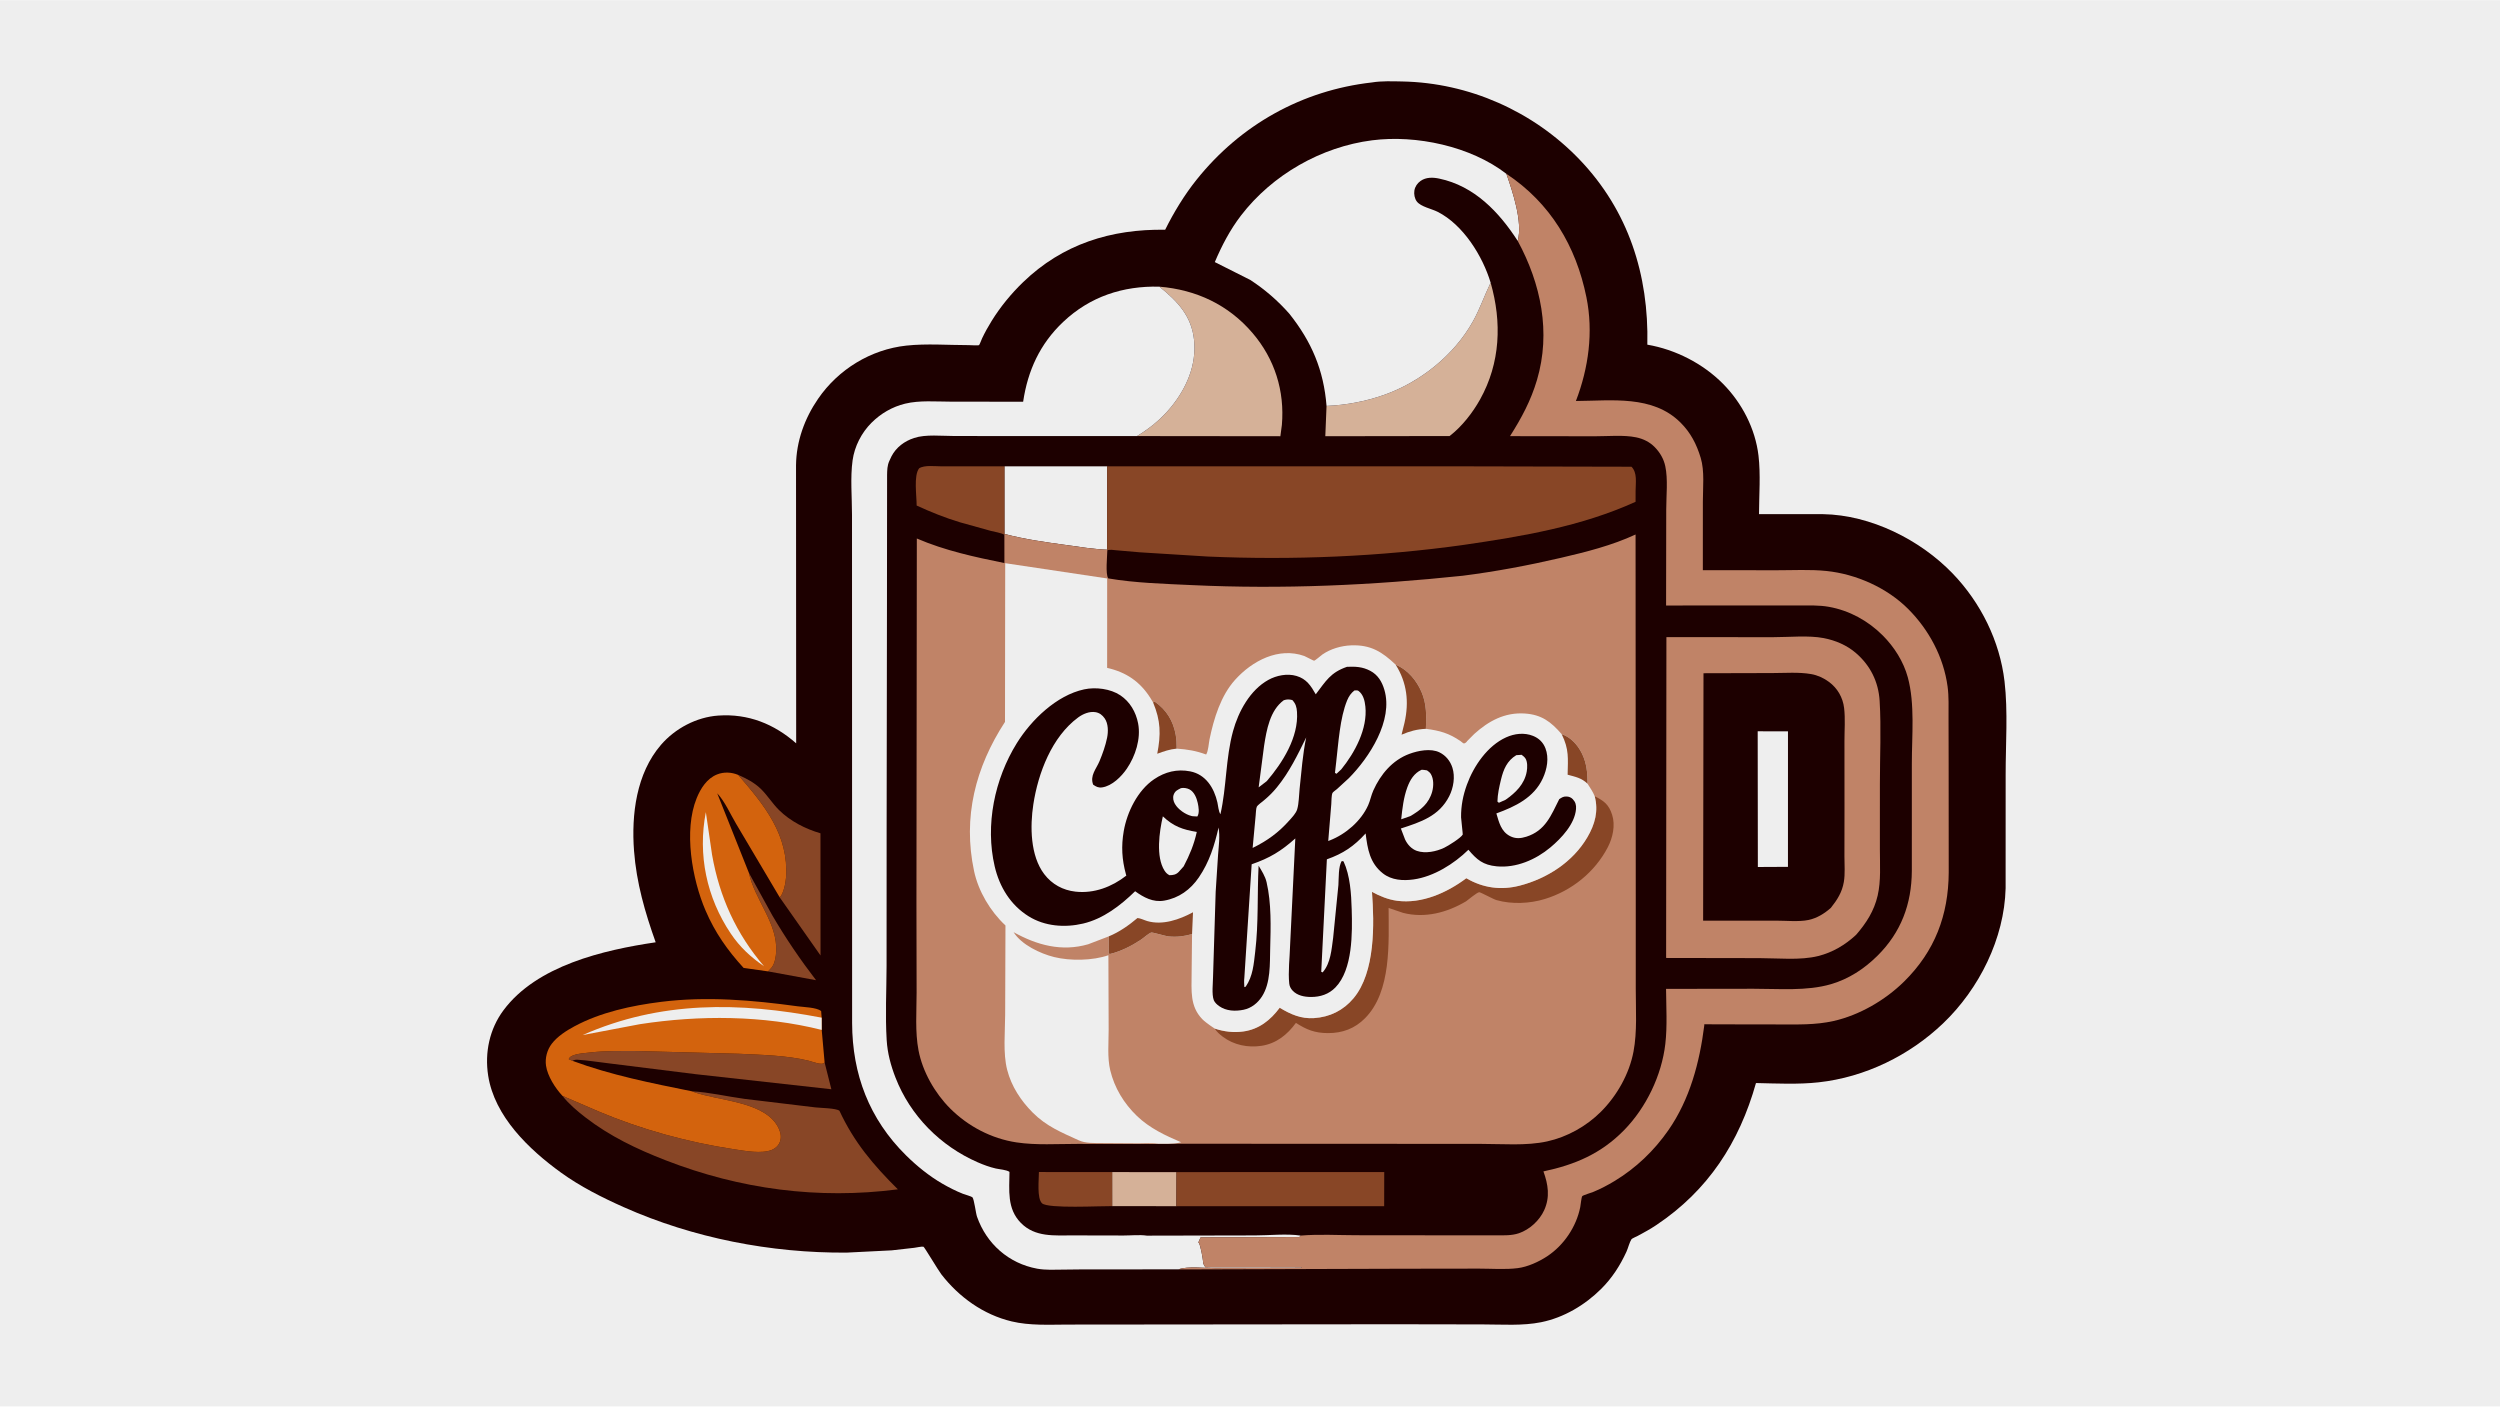
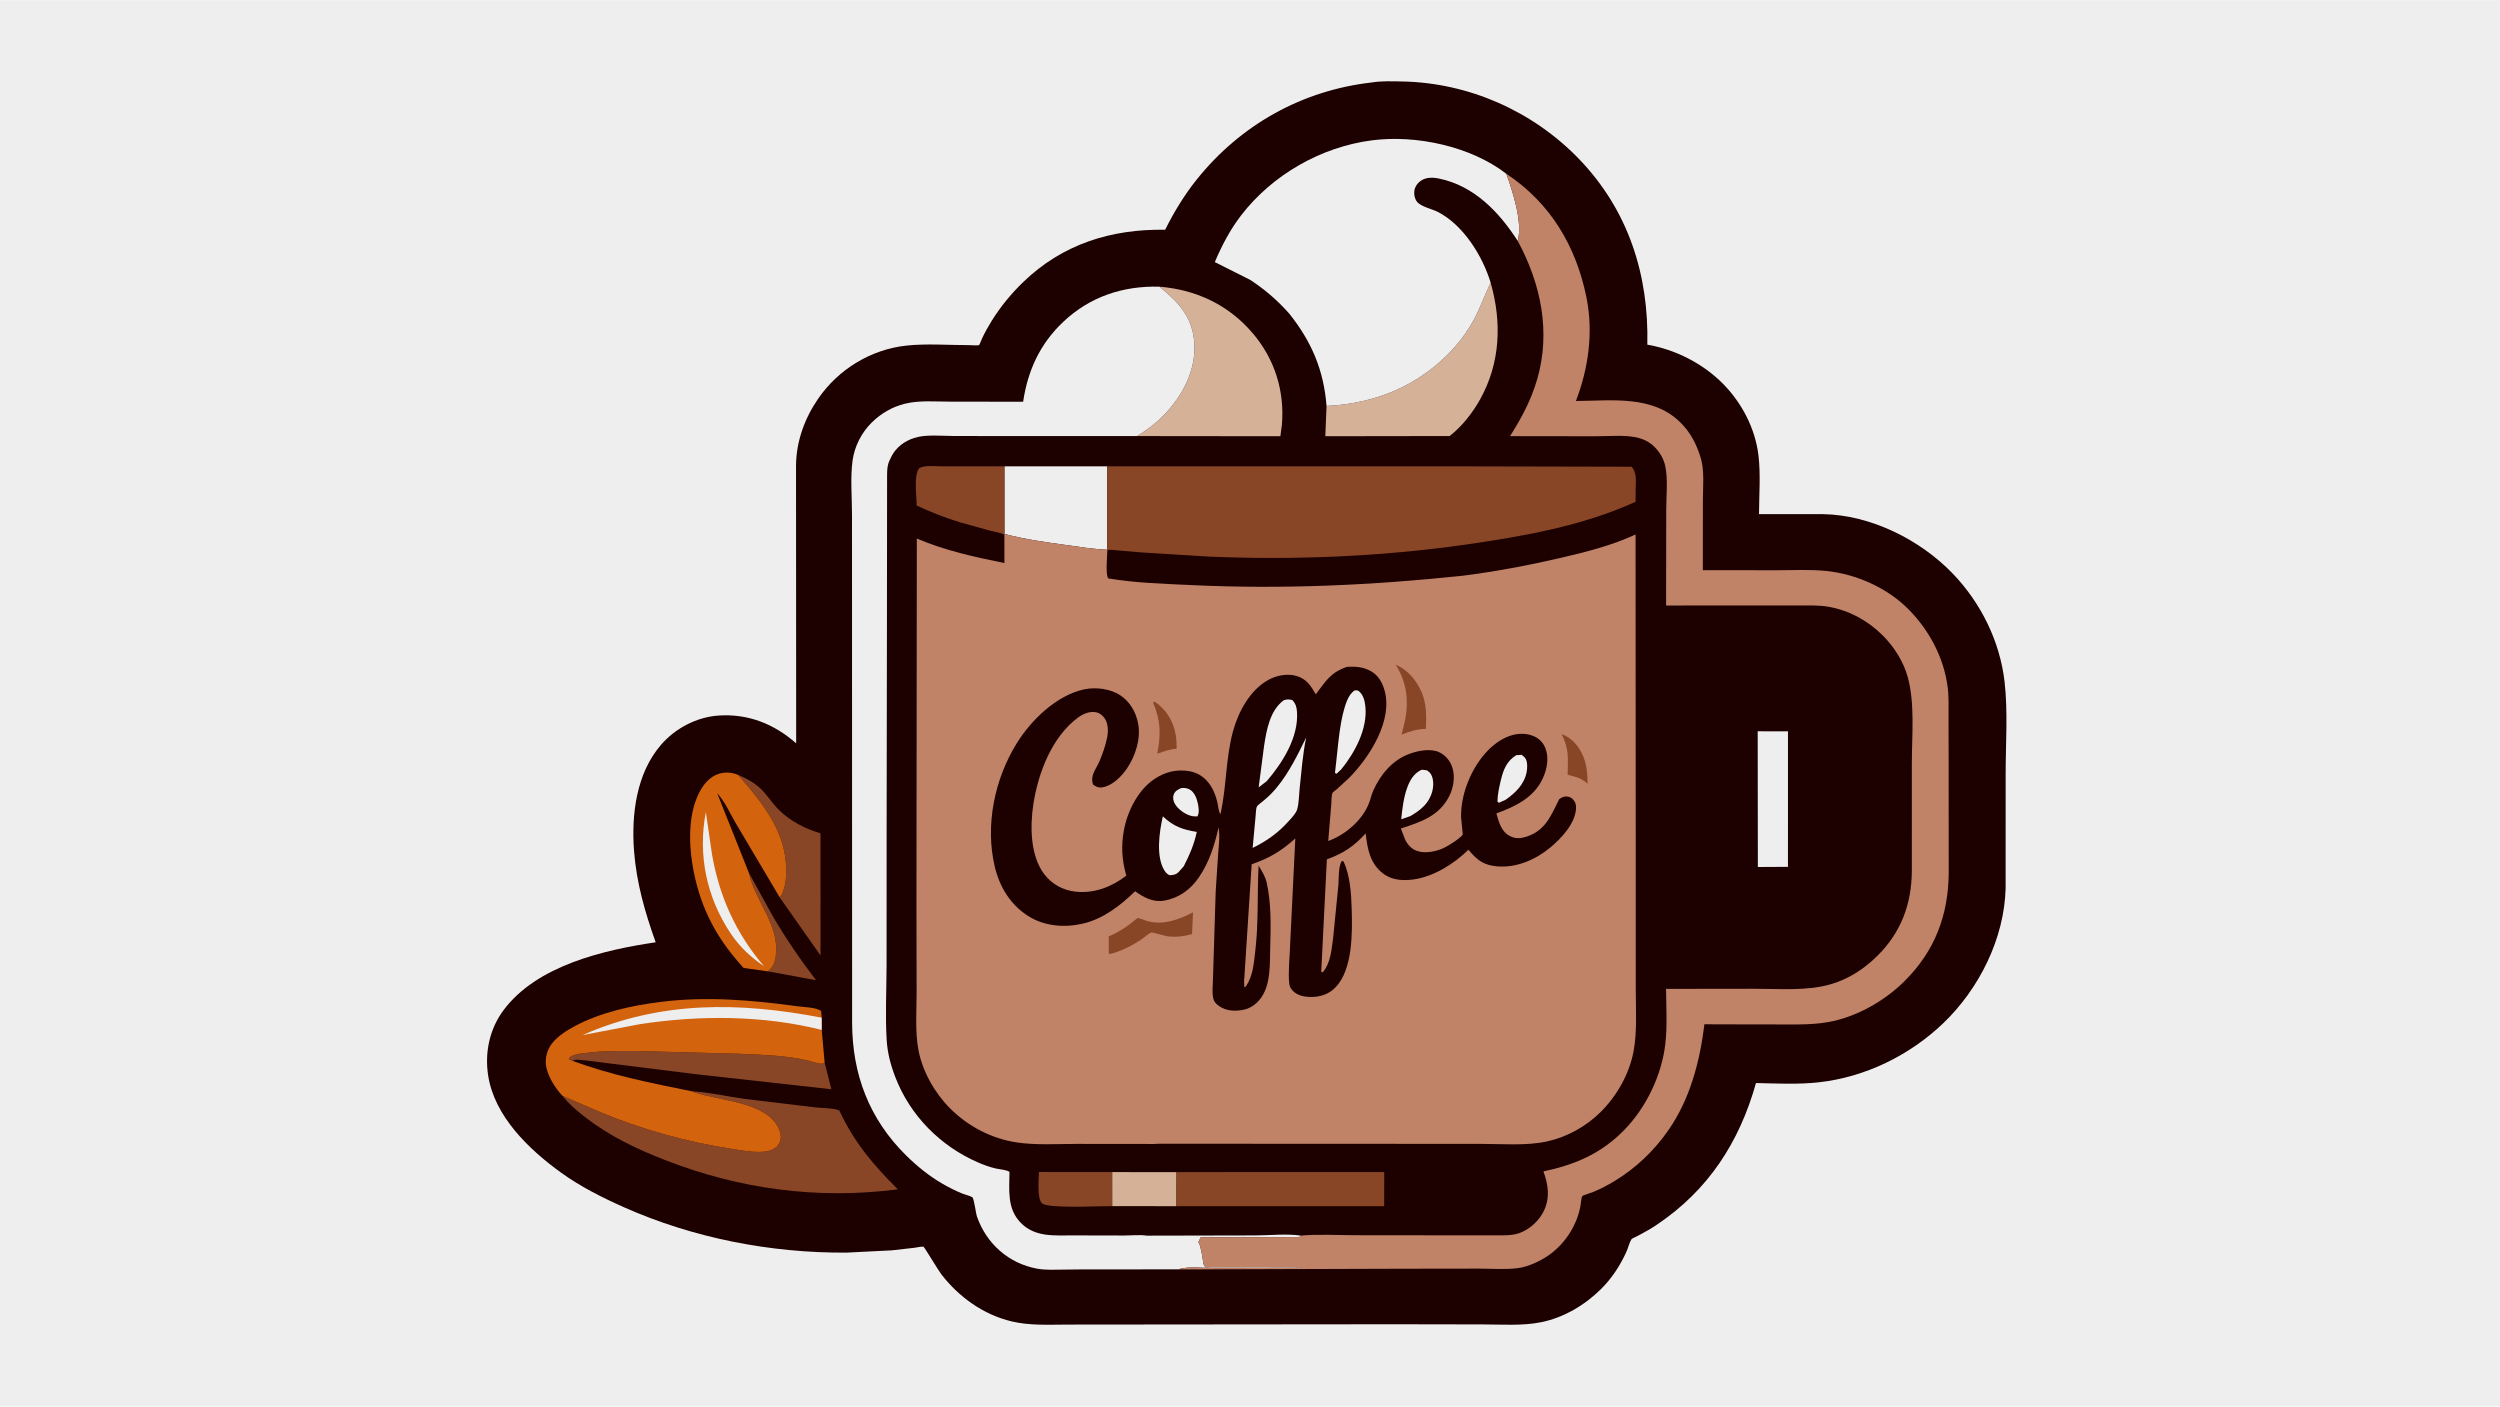
<svg xmlns="http://www.w3.org/2000/svg" version="1.1" style="display: block;" viewBox="0 0 2048 1152" width="1820" height="1024">
  <path transform="translate(0,0)" fill="rgb(238,238,238)" d="M -0 -0 L 2048 0 L 2048 1152 L -0 1152 L -0 -0 z" />
  <path transform="translate(0,0)" fill="rgb(29,0,0)" d="M 1123.93 67.391 C 1131.61 66.093 1140.92 66.453 1148.74 66.602 C 1203.4 67.64 1256.13 91.086 1293.92 130.522 C 1334 172.348 1350.79 224.997 1349.5 282.207 C 1372.46 286.153 1395.08 297.656 1411.52 314.293 C 1427.05 330.02 1437.96 351.036 1440.56 373.11 C 1442.38 388.516 1441.04 405.461 1440.98 421.031 L 1493.5 421.058 C 1532.47 421.709 1572.99 441.994 1599.67 469.724 C 1622.67 493.637 1638.26 525.054 1642.12 558.097 C 1644.99 582.644 1643.02 609.361 1643.03 634.153 L 1643 727.5 C 1641.98 768.705 1621.29 809.979 1591.82 838.164 C 1564.27 864.516 1527.84 882.337 1489.76 886.506 C 1472.94 888.348 1455.39 887.45 1438.5 887.086 C 1424.81 935.746 1399.31 975.078 1356.8 1003.47 C 1351.89 1006.75 1346.76 1009.56 1341.55 1012.34 C 1340.75 1012.77 1336.89 1014.42 1336.51 1015.02 C 1334.78 1017.73 1333.79 1022.21 1332.37 1025.31 C 1327.16 1036.63 1320.59 1046.85 1311.73 1055.67 C 1298.34 1068.99 1281.14 1079.24 1262.52 1083.01 C 1247.21 1086.11 1230.5 1084.84 1214.91 1084.82 L 1142.59 1084.69 L 874.403 1084.95 C 859.32 1085.01 843.518 1085.89 828.748 1082.36 C 805.549 1076.81 785.627 1062.47 771.136 1043.78 C 768.755 1040.71 757.151 1021.25 756.517 1021.16 C 754.62 1020.9 750.991 1021.82 748.94 1022.06 L 730.494 1024.15 L 693.616 1026 C 631.499 1026.46 567.922 1014.09 511.081 988.813 C 493.343 980.925 475.191 971.774 459.439 960.362 C 433.311 941.433 405.088 914.478 399.893 880.939 C 396.976 862.102 401.021 842.863 412.429 827.5 C 439.695 790.779 494.516 778.099 537.131 771.782 C 528.372 747.205 521.371 723.049 519.4 696.889 C 517.157 667.108 521.275 633.45 541.485 610.025 C 553.108 596.554 570.646 587.273 588.5 586.049 C 612.923 584.375 634.147 592.905 652.228 608.795 L 652.106 381 C 652.334 361.287 659.155 342.574 670.234 326.474 C 686.791 302.414 713.332 286.152 742.442 282.98 C 758.971 281.179 776.909 282.596 793.633 282.591 C 794.787 282.591 801.344 283.034 802.031 282.588 C 802.478 282.298 804.187 277.752 804.532 277.024 C 806.827 272.175 809.439 267.485 812.262 262.925 C 819.479 251.262 828.229 240.58 838.09 231.047 C 870.444 199.767 910.261 187.362 954.506 188.07 C 961.616 173.735 970.236 159.575 980.24 147.066 C 1016.22 102.07 1066.71 73.851 1123.93 67.391 z" />
  <path transform="translate(0,0)" fill="rgb(136,70,38)" d="M 613.478 714.867 L 632.676 749.732 C 643.519 768.27 655.43 785.796 668.51 802.834 L 629.196 795.622 C 630.387 794.129 631.886 793.079 632.878 791.388 C 635.026 787.725 635.589 783.558 635.821 779.388 C 637.119 756.056 618.291 737.049 613.478 714.867 z" />
  <path transform="translate(0,0)" fill="rgb(213,177,152)" d="M 911.074 960.039 L 963.803 960.059 L 963.7 987.97 L 911.093 987.907 L 911.074 960.039 z" />
  <path transform="translate(0,0)" fill="rgb(136,70,38)" d="M 911.093 987.907 C 901.673 987.741 858.639 990.159 853.668 985.633 C 849.284 981.642 851.093 965.984 851.075 959.983 L 911.074 960.039 L 911.093 987.907 z" />
  <path transform="translate(0,0)" fill="rgb(136,70,38)" d="M 604.726 634.668 C 611.337 637.522 617.969 640.973 623.185 646.022 C 628.676 651.338 632.736 658.089 638.174 663.452 C 647.504 672.655 659.666 678.828 672.127 682.508 L 672.174 782.589 L 638.781 735.047 C 641.857 732 643.609 723.132 643.906 718.824 C 646.318 683.889 626.159 659.412 604.726 634.668 z" />
  <path transform="translate(0,0)" fill="rgb(136,70,38)" d="M 822.791 437.941 C 819.934 436.266 814.984 435.636 811.701 434.766 L 786.447 427.735 C 774.239 424.076 762.483 419.318 750.918 413.993 C 750.966 406.199 748.322 389.35 752.961 383.5 C 757.374 380.655 766.17 381.903 771.321 381.884 L 823.043 381.88 L 823.061 437.309 L 822.791 437.941 z" />
  <path transform="translate(0,0)" fill="rgb(136,70,38)" d="M 468.929 868.882 L 465.856 867.5 C 466.732 865.619 468.046 864.98 470 864.263 C 474.075 862.767 479.216 862.536 483.5 862.041 C 496.315 860.561 509.303 860.878 522.188 860.87 L 605.531 863.11 C 624.112 864.028 644.291 864.366 662.443 868.791 C 665.842 869.62 673.626 872.97 675.523 870.236 L 681.056 892.184 L 569.647 879.797 L 499 870.984 C 490.417 870.014 481.721 868.504 473.106 868.001 C 471.446 867.904 470.417 868.125 468.929 868.882 z" />
  <path transform="translate(0,0)" fill="rgb(136,70,38)" d="M 963.803 960.059 L 1133.97 959.991 L 1133.91 987.966 L 963.7 987.97 L 963.803 960.059 z" />
  <path transform="translate(0,0)" fill="rgb(238,238,238)" d="M 823.043 381.88 L 907.007 381.895 L 906.939 450.173 C 895.703 449.773 884.208 447.805 873.074 446.285 C 856.412 444.011 839.337 441.636 823.061 437.309 L 823.043 381.88 z" />
  <path transform="translate(0,0)" fill="rgb(213,177,152)" d="M 1221.13 231.43 C 1230.42 263.851 1229.16 297.153 1212.5 327.056 C 1206.36 338.075 1197.54 349.331 1187.52 357.063 L 1085.69 357.216 L 1086.7 332.371 C 1102.44 331.769 1118.47 328.724 1133.34 323.531 C 1163.29 313.077 1191.08 290.979 1206.61 263.175 C 1212.33 252.94 1216.04 241.95 1221.13 231.43 z" />
  <path transform="translate(0,0)" fill="rgb(213,177,152)" d="M 949.777 234.702 C 979.999 237.217 1006.35 249.517 1026.17 272.771 C 1044.27 293.997 1052.48 320.14 1050.12 347.923 L 1048.88 357.224 L 931.458 357.09 C 941.98 350.7 951.286 343.107 959.127 333.578 C 971.894 318.062 980.287 298.894 978.188 278.487 C 976.142 258.602 964.523 246.579 949.777 234.702 z" />
  <path transform="translate(0,0)" fill="rgb(211,99,13)" d="M 629.196 795.622 L 609.156 792.776 C 595.933 778.303 585.715 763.808 577.944 745.667 C 566.941 719.977 559.908 680.219 570.728 653.695 C 573.987 645.706 579.031 637.676 587.369 634.302 C 592.941 632.047 599.247 632.376 604.726 634.668 C 626.159 659.412 646.318 683.889 643.906 718.824 C 643.609 723.132 641.857 732 638.781 735.047 L 603.033 674.735 C 598.247 666.684 593.899 656.554 587.543 649.725 L 613.478 714.867 C 618.291 737.049 637.119 756.056 635.821 779.388 C 635.589 783.558 635.026 787.725 632.878 791.388 C 631.886 793.079 630.387 794.129 629.196 795.622 z" />
  <path transform="translate(0,0)" fill="rgb(238,238,238)" d="M 578.227 665.172 L 583.327 700.13 C 589.428 734.76 603.1 764.8 625.922 791.449 C 614.993 783.904 606.116 775.759 598.671 764.684 C 578.822 735.156 571.496 700.024 578.227 665.172 z" />
  <path transform="translate(0,0)" fill="rgb(136,70,38)" d="M 566.765 893.852 C 581.243 894.622 595.644 898.154 610.019 900.069 L 668 907.042 C 672.231 907.527 684.755 907.627 687.663 909.782 C 699.686 935.656 715.456 954.257 735.531 974.162 C 670.344 982.61 606.325 974.106 545.096 950.296 C 521.699 941.198 499.585 930.659 479.605 915.246 C 473.005 910.155 465.935 904.182 460.781 897.599 L 490.447 910.395 C 525.297 925.155 563.729 935.651 601.11 941.29 C 609.922 942.62 624.179 945.327 632.5 941.761 C 635.43 940.506 637.79 938.251 638.898 935.229 C 640.229 931.596 639.6 928.049 638.078 924.62 C 627.94 901.774 588.203 901.918 567.737 894.223 L 566.765 893.852 z" />
  <path transform="translate(0,0)" fill="rgb(211,99,13)" d="M 460.781 897.599 C 454.875 891.31 448.531 881.407 447.296 872.856 C 446.39 866.589 448.182 859.899 452.035 854.864 C 456.605 848.894 463.868 844.233 470.451 840.684 C 491.987 829.075 517.508 823.596 541.58 820.579 C 578.962 815.893 616.479 819.152 653.618 824.243 C 658.533 824.916 668.838 825.092 672.682 828.08 L 673.097 833.536 L 673.153 843.571 L 675.523 870.236 C 673.626 872.97 665.842 869.62 662.443 868.791 C 644.291 864.366 624.112 864.028 605.531 863.11 L 522.188 860.87 C 509.303 860.878 496.315 860.561 483.5 862.041 C 479.216 862.536 474.075 862.767 470 864.263 C 468.046 864.98 466.732 865.619 465.856 867.5 L 468.929 868.882 C 500.679 880.66 533.681 887.155 566.765 893.852 L 567.737 894.223 C 588.203 901.918 627.94 901.774 638.078 924.62 C 639.6 928.049 640.229 931.596 638.898 935.229 C 637.79 938.251 635.43 940.506 632.5 941.761 C 624.179 945.327 609.922 942.62 601.11 941.29 C 563.729 935.651 525.297 925.155 490.447 910.395 L 460.781 897.599 z" />
  <path transform="translate(0,0)" fill="rgb(238,238,238)" d="M 673.153 843.571 C 625.276 831.51 572.8 831.367 524.188 838.868 L 477.264 847.784 C 541.19 819.609 605.704 820.607 673.097 833.536 L 673.153 843.571 z" />
  <path transform="translate(0,0)" fill="rgb(136,70,38)" d="M 1199.16 381.889 L 1336.5 382.2 C 1341.47 387.181 1339.88 395.257 1339.88 402.033 L 1339.86 410.935 C 1295.35 431.138 1247.23 439.221 1199.2 446.211 C 1130.4 455.896 1059.03 458.815 989.623 455.786 L 933.571 452.299 L 914.519 450.651 C 912.291 450.473 909.177 449.817 907.117 450.699 L 906.939 450.173 L 907.007 381.895 L 1199.16 381.889 z" />
  <path transform="translate(0,0)" fill="rgb(238,238,238)" d="M 1024.24 229.185 L 995.179 214.56 C 1000.85 201.132 1007.72 188.024 1016.61 176.435 C 1042.27 143.008 1082.36 120.133 1124.07 114.793 C 1160.17 110.169 1204.85 119.693 1234.03 142.253 C 1239.15 156.943 1247.55 181.7 1243.32 197.224 C 1228 173.519 1207.84 152.24 1179 146.163 C 1173.83 145.073 1168.23 144.915 1163.74 148.081 C 1161.09 149.952 1159.16 152.744 1158.66 155.971 C 1158.2 158.905 1158.83 162.544 1160.68 164.941 C 1163.98 169.243 1172.79 170.887 1177.68 173.367 C 1198.7 184.011 1214.55 209.556 1221.13 231.43 C 1216.04 241.95 1212.33 252.94 1206.61 263.175 C 1191.08 290.979 1163.29 313.077 1133.34 323.531 C 1118.47 328.724 1102.44 331.769 1086.7 332.371 C 1084.36 302.979 1074.49 279.826 1056.25 256.897 C 1046.85 246.203 1036.14 236.964 1024.24 229.185 z" />
  <path transform="translate(0,0)" fill="rgb(238,238,238)" d="M 838.16 328.964 C 841.942 303.375 851.975 281.504 870.965 263.562 C 892.918 242.82 919.965 233.925 949.777 234.702 C 964.523 246.579 976.142 258.602 978.188 278.487 C 980.287 298.894 971.894 318.062 959.127 333.578 C 951.286 343.107 941.98 350.7 931.458 357.09 L 839.509 357.095 L 781.844 357.04 C 771.722 357.054 758.341 355.498 748.842 358.649 C 740.942 361.269 734.194 366.183 730.291 373.708 L 728.455 377.672 C 726.864 381.209 726.785 384.968 726.703 388.777 L 726.601 494.068 L 726.325 679.529 L 726.277 791.074 C 726.222 811.137 725.149 831.876 726.365 851.863 C 727.018 862.604 729.72 872.653 733.604 882.653 C 745.721 913.848 770.358 938.671 800.932 952.014 C 805.704 954.096 810.655 955.923 815.736 957.096 C 818.73 957.787 824.638 958.13 826.972 959.875 C 826.839 974.819 824.78 989.968 836.3 1001.68 C 848.004 1013.58 863.859 1011.86 879.087 1011.9 L 920.518 1011.99 C 926.556 1011.99 933.656 1011.22 939.512 1012.1 L 1027.99 1011.91 C 1039.75 1011.92 1054.01 1010.33 1065.52 1012.05 L 1064.45 1013.25 L 983.502 1013.54 L 981.704 1017.66 L 982.13 1018.12 C 983.461 1020.03 985.408 1030.88 985.593 1033.66 C 985.715 1035.49 986.446 1036.55 987.5 1038 L 1066.5 1038 L 1066 1038.51 L 995.318 1038.7 C 987.138 1038.73 972.842 1036.95 965.433 1039.71 L 886.409 1039.75 L 871.287 1039.92 C 864.196 1039.98 856.566 1040.44 849.598 1039.15 C 826.363 1034.87 808.196 1018.85 800.382 996.608 C 799.355 993.685 798.07 982.434 796.616 980.678 C 796.104 980.059 789.932 978.251 788.769 977.791 C 782.975 975.497 777.289 972.596 771.896 969.478 C 761.239 963.317 750.953 954.976 742.212 946.331 C 712.02 916.474 698.191 879.912 698.056 837.981 L 697.984 516.383 L 697.962 421.614 C 697.968 407.29 696.492 391.063 698.435 377.023 C 700.032 365.481 705.742 354.366 713.946 346.175 C 721.549 338.585 730.962 333.109 741.418 330.554 C 753.282 327.656 766.745 328.894 778.946 328.895 L 838.16 328.964 z" />
-   <path transform="translate(0,0)" fill="rgb(192,131,103)" d="M 1365.12 521.818 L 1453.06 521.83 C 1465.87 521.834 1481.55 520.206 1493.97 522.589 C 1503.59 524.434 1512.92 528.393 1520.38 534.833 C 1532.25 545.083 1538.85 558.436 1539.8 574.065 C 1541.16 596.354 1540 619.531 1540.01 641.929 L 1540 695.786 C 1539.99 708.146 1540.99 721.408 1538.18 733.523 C 1535.25 746.166 1528.83 756.112 1520.46 765.724 C 1511.54 773.979 1501.35 780.053 1489.5 783.038 C 1474.83 786.731 1456.45 784.768 1441.31 784.756 L 1364.89 784.623 L 1365.12 521.818 z" />
  <path transform="translate(0,0)" fill="rgb(29,0,0)" d="M 1395.5 551.377 L 1452.01 551.23 C 1462.38 551.216 1473.62 550.29 1483.81 552.091 C 1489.01 553.01 1494.11 555.361 1498.33 558.5 C 1505.26 563.655 1509.66 571.242 1510.69 579.822 C 1511.74 588.601 1510.96 598.31 1510.98 607.173 L 1511.01 661.487 L 1510.96 701.358 C 1510.94 708.114 1511.62 715.743 1510.47 722.394 C 1509.01 730.857 1505.05 737.025 1499.81 743.608 C 1494.6 748.221 1488.4 752.071 1481.51 753.505 C 1473.58 755.154 1463.15 754.032 1454.93 754.051 L 1395.2 754.081 L 1395.5 551.377 z" />
  <path transform="translate(0,0)" fill="rgb(238,238,238)" d="M 1439.9 598.932 L 1464.71 598.983 L 1464.69 709.978 L 1440.03 710.104 L 1439.9 598.932 z" />
  <path transform="translate(0,0)" fill="rgb(192,131,103)" d="M 1234.03 142.253 C 1270.08 166.153 1291.11 201.48 1299.59 243.348 C 1305.4 272.001 1301.35 301.347 1290.99 328.351 C 1320.27 328.164 1353.8 323.369 1376.55 345.904 C 1384.95 354.22 1389.81 363.663 1393.22 374.938 C 1396.49 385.725 1394.99 399.365 1394.99 410.636 L 1394.97 466.942 L 1454.94 467.016 C 1468.54 467.041 1482.8 466.207 1496.31 467.615 C 1520.67 470.156 1545.88 481.379 1563.24 498.795 C 1580.28 515.88 1592.19 538.189 1595.46 562.236 C 1596.59 570.528 1596.21 579.164 1596.24 587.528 L 1596.33 627.304 L 1596.39 714.587 C 1596.19 749.626 1585 779.139 1559.8 803.983 C 1544.41 819.147 1523.33 831.45 1502.15 836.239 C 1487.04 839.658 1472.15 839.07 1456.76 839.077 L 1404.06 838.991 C 1403.4 838.989 1396.38 838.852 1396.26 838.96 C 1396 839.203 1396.17 839.664 1396.13 840.017 C 1392.31 870.216 1384.35 900.369 1366.77 925.667 C 1355 942.605 1340.12 956.825 1322.44 967.48 C 1316.99 970.767 1311.2 973.811 1305.31 976.244 C 1303.95 976.809 1296.8 978.981 1296.2 979.734 C 1295.45 980.668 1294.85 987.173 1294.54 988.718 C 1291.31 1004.84 1281.14 1019.97 1267.39 1029.04 C 1260.57 1033.54 1251.46 1037.68 1243.38 1038.71 C 1233.2 1040.02 1221.88 1039.1 1211.59 1039.11 L 1148.66 1039.2 L 967.119 1039.78 L 965.433 1039.71 C 972.842 1036.95 987.138 1038.73 995.318 1038.7 L 1066 1038.51 L 1066.5 1038 L 987.5 1038 C 986.446 1036.55 985.715 1035.49 985.593 1033.66 C 985.408 1030.88 983.461 1020.03 982.13 1018.12 L 981.704 1017.66 L 983.502 1013.54 L 1064.45 1013.25 L 1065.52 1012.05 C 1080.48 1010.78 1096.27 1011.75 1111.33 1011.76 L 1199.33 1011.85 L 1225.63 1011.85 C 1231.84 1011.85 1238.34 1012.16 1244.31 1010.12 C 1253.11 1007.1 1261.17 999.674 1265 991.247 C 1269.91 980.434 1268.24 970.145 1264.38 959.474 C 1290.3 954.005 1311.66 944.899 1330.54 925.589 C 1348.56 907.156 1361.27 880.734 1364.23 855.061 C 1365.92 840.394 1364.95 824.73 1364.83 809.946 L 1436.5 809.849 C 1457.1 809.807 1480.08 811.932 1500 806.08 C 1514.54 801.809 1527.07 793.608 1537.79 783.031 C 1557.3 763.784 1566.03 740.543 1566.17 713.289 L 1566.18 625.422 C 1566.16 602.807 1568.84 576.563 1562.87 554.705 C 1559.36 541.822 1551.78 529.887 1542.41 520.487 C 1530.36 508.396 1515.06 499.977 1498.17 496.962 C 1490.17 495.533 1482 495.881 1473.91 495.873 L 1439.81 495.856 L 1364.86 495.891 L 1364.98 417.227 C 1364.97 406.259 1366.51 392.387 1364.19 381.72 C 1362.89 375.721 1359.89 370.599 1355.62 366.212 C 1351.45 361.926 1346.17 359.338 1340.37 358.135 C 1330.03 355.99 1317.13 357.282 1306.5 357.25 L 1237 357.154 C 1246.45 342.258 1254.06 328.123 1259.09 311.153 C 1270.66 272.042 1262.34 232.339 1243.32 197.224 C 1247.55 181.7 1239.15 156.943 1234.03 142.253 z" />
  <path transform="translate(0,0)" fill="rgb(192,131,103)" d="M 823.061 437.309 C 839.337 441.636 856.412 444.011 873.074 446.285 C 884.208 447.805 895.703 449.773 906.939 450.173 L 907.117 450.699 C 907.062 455.657 905.455 469.969 907.859 473.687 C 929.936 477.479 953.953 478.122 976.293 479.174 C 1051.01 482.694 1123.93 479.312 1198.26 471.505 C 1225.18 468.089 1252.26 462.99 1278.68 456.838 C 1299.42 452.009 1320.48 446.727 1339.86 437.718 L 1340.01 732.234 L 1340.02 810.242 C 1340.01 827.004 1341.28 844.846 1338.16 861.354 C 1334.72 879.622 1324.55 897.553 1311.44 910.633 C 1299.56 922.493 1283.92 931.25 1267.5 934.881 C 1250.32 938.681 1230.27 936.907 1212.66 936.922 L 1129.63 936.881 L 1124.45 936.847 L 956.592 936.824 L 949.052 936.826 L 945.466 937.001 L 882.515 936.939 C 866.267 936.923 848.809 938.138 832.75 935.716 C 812.214 932.619 793.042 922.572 778.381 907.922 C 765.85 895.401 755.778 877.775 752.443 860.298 C 749.547 845.126 750.88 828.374 750.885 812.943 L 750.753 739.375 L 751.062 440.997 C 774.094 450.911 798.352 456.145 822.813 461.103 L 822.791 437.941 L 823.061 437.309 z" />
-   <path transform="translate(0,0)" fill="rgb(136,70,38)" d="M 1306.38 652.139 C 1314.01 655.966 1317.94 658.889 1320.65 667.315 C 1323.43 675.927 1321.19 686.109 1317.09 693.966 C 1306.42 714.402 1287.55 729.56 1265.53 736.322 C 1253.17 740.119 1238.45 740.787 1225.91 737.222 C 1223.31 736.482 1212.68 730.606 1211.72 730.762 C 1209.75 731.083 1202.83 736.901 1200.97 738.236 C 1185.4 747.437 1167.41 752.283 1149.43 747.691 L 1137.54 743.646 C 1137.61 772.087 1140.01 811.981 1118.27 833.958 C 1109.81 842.52 1099.66 846.234 1087.81 846.18 C 1077.14 846.131 1070.43 843.472 1061.62 837.8 C 1054.59 847.461 1045.59 854.735 1033.44 856.589 C 1022.28 858.292 1010.68 855.958 1001.63 849.086 C 999.237 847.265 996.682 845.067 995.103 842.476 C 1002.69 844.986 1010.49 845.955 1018.44 844.858 C 1031.41 843.069 1040.77 835.568 1048.34 825.401 C 1057.22 830.79 1065.77 834.589 1076.42 833.896 C 1089.4 833.051 1100.44 827.617 1108.8 817.654 C 1126.74 796.268 1125.88 756.569 1123.92 730.468 C 1130.22 733.948 1137.27 736.81 1144.46 737.768 C 1164.7 740.467 1185.36 731.208 1201.21 719.31 C 1214.84 727.303 1229.53 729.325 1244.83 725.407 C 1267.22 719.674 1288.5 706.022 1300.34 685.795 C 1306.59 675.125 1309.59 664.353 1306.38 652.139 z" />
-   <path transform="translate(0,0)" fill="rgb(238,238,238)" d="M 823.467 461.222 L 906.988 473.731 L 906.961 546.983 C 922.482 550.502 933.849 558.13 942.434 571.703 L 944.561 575.181 L 946.095 574.758 C 955.554 581.347 961.111 590.398 963.13 601.795 C 963.78 605.464 963.971 609.408 963.93 613.136 C 972.77 613.744 979.706 614.883 988.067 617.955 C 989.851 615.282 990.188 608.69 990.878 605.366 C 994.364 588.558 1000.04 569.802 1011.76 556.798 C 1025.72 541.293 1047.34 529.726 1068.48 537.252 C 1069.64 537.664 1076.05 541.196 1076.48 541.116 C 1077.62 540.9 1082.07 536.867 1083.38 535.973 C 1090.15 531.334 1098.78 528.843 1106.95 528.534 C 1122.91 527.932 1132.23 533.847 1143.3 544.33 C 1153.1 548.422 1160.49 557.204 1164.59 566.904 C 1168.76 576.755 1168.53 586.457 1168.08 596.912 C 1179.28 598.322 1187.12 600.497 1196.57 607.065 C 1198.49 608.395 1198.85 609.724 1200.85 608.146 C 1201.5 607.635 1201.31 607.766 1201.91 606.935 L 1207.75 601.079 C 1219.48 590.494 1232.67 583.33 1248.95 584.359 C 1262.87 585.238 1270.58 591.173 1279.31 601.261 C 1286.82 603.796 1292.55 610.184 1295.98 617.231 C 1299.85 625.183 1300.52 633.211 1300.56 641.939 C 1302.64 645.232 1304.94 648.504 1306.38 652.139 C 1309.59 664.353 1306.59 675.125 1300.34 685.795 C 1288.5 706.022 1267.22 719.674 1244.83 725.407 C 1229.53 729.325 1214.84 727.303 1201.21 719.31 C 1185.36 731.208 1164.7 740.467 1144.46 737.768 C 1137.27 736.81 1130.22 733.948 1123.92 730.468 C 1125.88 756.569 1126.74 796.268 1108.8 817.654 C 1100.44 827.617 1089.4 833.051 1076.42 833.896 C 1065.77 834.589 1057.22 830.79 1048.34 825.401 C 1040.77 835.568 1031.41 843.069 1018.44 844.858 C 1010.49 845.955 1002.69 844.986 995.103 842.476 C 995.103 842.473 987.946 837.886 984.922 834.759 C 974.625 824.107 976.165 811.31 976.17 797.622 L 976.524 765.056 C 969.96 766.939 963.738 767.706 956.916 766.946 C 954.867 766.718 943.943 763.47 943.063 763.801 C 940.572 764.741 937.074 768.05 934.745 769.613 C 927.666 774.361 918.358 779.136 910.071 781.18 C 908.952 781.456 909.522 781.466 908.303 780.966 L 908.277 766.95 L 891.411 773.409 C 869.679 779.692 849.48 774.121 830.341 763.5 C 836.81 773.837 852.189 781.048 863.5 783.865 C 876.734 787.161 895.168 786.857 908 782.373 L 908.204 843.512 C 908.217 854.151 907.021 866.249 909.5 876.624 C 912.944 891.035 920.748 903.839 931.368 914.056 C 941.699 923.994 954.548 930.083 967.605 935.609 C 964.019 936.653 960.298 936.657 956.592 936.824 L 949.052 936.826 C 943.853 935.979 938.024 936.481 932.749 936.479 L 902.5 936.279 C 896.218 936.157 889.456 936.628 883.638 933.97 C 869.55 927.533 857.244 922.574 845.993 911.29 C 836.264 901.532 828.577 889.807 825.097 876.354 C 821.533 862.578 823.399 845.209 823.43 830.955 L 823.679 758.017 C 811.313 746.476 801.473 730 797.944 713.391 C 788.58 669.317 799.081 628.403 823.292 591.232 L 823.467 461.222 z" />
  <path transform="translate(0,0)" fill="rgb(136,70,38)" d="M 1279.31 601.261 C 1286.82 603.796 1292.55 610.184 1295.98 617.231 C 1299.85 625.183 1300.52 633.211 1300.56 641.939 C 1295.58 637.082 1290.58 636.273 1284.2 634.5 C 1284.44 621.201 1285.51 613.769 1279.31 601.261 z" />
  <path transform="translate(0,0)" fill="rgb(136,70,38)" d="M 944.561 575.181 L 946.095 574.758 C 955.554 581.347 961.111 590.398 963.13 601.795 C 963.78 605.464 963.971 609.408 963.93 613.136 C 958.211 613.656 953.355 615.379 948.016 617.333 C 951.084 601.396 950.902 590.307 944.561 575.181 z" />
  <path transform="translate(0,0)" fill="rgb(136,70,38)" d="M 1143.3 544.33 C 1153.1 548.422 1160.49 557.204 1164.59 566.904 C 1168.76 576.755 1168.53 586.457 1168.08 596.912 C 1160.63 597.265 1154.92 598.839 1148.15 601.729 L 1150.58 591.915 C 1154.4 574.988 1152.64 559.096 1143.3 544.33 z" />
  <path transform="translate(0,0)" fill="rgb(136,70,38)" d="M 908.277 766.95 C 916.953 763.39 924.706 757.899 931.837 751.899 C 934.512 752.152 937.226 753.625 939.819 754.386 C 952.429 758.082 966.338 753.105 977.316 747.185 L 976.524 765.056 C 969.96 766.939 963.738 767.706 956.916 766.946 C 954.867 766.718 943.943 763.47 943.063 763.801 C 940.572 764.741 937.074 768.05 934.745 769.613 C 927.666 774.361 918.358 779.136 910.071 781.18 C 908.952 781.456 909.522 781.466 908.303 780.966 L 908.277 766.95 z" />
  <path transform="translate(0,0)" fill="rgb(29,0,0)" d="M 1103.48 546.107 C 1110.43 545.822 1116.2 546.053 1122.5 549.387 C 1128.85 552.748 1132.13 558.344 1134.09 565 C 1141.49 590.113 1121.67 620.488 1104.98 637.335 L 1095.28 646.236 C 1094.54 646.888 1091.95 648.663 1091.57 649.45 C 1090.65 651.371 1090.78 656.401 1090.59 658.602 L 1088.09 688.81 L 1089.35 688.331 C 1102.37 683.276 1115.02 672.464 1120.82 659.44 C 1122.54 655.575 1123.27 651.34 1125.02 647.439 C 1130.93 634.246 1140.65 622.583 1154.55 617.435 C 1161.66 614.802 1172.09 612.685 1179.25 616.216 C 1184.39 618.743 1188.04 623.261 1189.79 628.672 C 1192.2 636.142 1190.7 645.231 1187.19 652.13 C 1178.85 668.535 1163.72 673.296 1147.59 678.567 L 1151.01 687.5 C 1152.93 691.618 1156.27 695.358 1160.65 696.89 C 1167.67 699.345 1176.68 697.426 1183.19 694.291 C 1186.43 692.726 1196.67 686.395 1198.28 683.529 C 1198.43 683.265 1196.93 670.93 1196.91 669.366 C 1196.83 660.017 1198.5 651.472 1201.68 642.692 C 1207.23 627.365 1218.58 610.781 1233.78 603.908 C 1240.69 600.781 1248.65 599.824 1255.81 602.675 C 1260.62 604.589 1264.1 607.938 1266 612.803 C 1269.1 620.741 1267.34 629.967 1263.87 637.5 C 1256.57 653.36 1241.23 660.603 1225.82 666.222 C 1227.98 673.444 1229.67 680.984 1236.95 684.767 C 1241.44 687.098 1245.67 686.784 1250.37 685.292 C 1266.09 680.307 1270.63 667.779 1277.35 654.5 C 1279.67 653.063 1280.58 652.276 1283.4 652.356 C 1285.25 652.409 1287.12 653.152 1288.4 654.514 C 1290.66 656.906 1291.35 659.353 1291.08 662.605 C 1290.08 674.879 1279.13 686.499 1270.12 694.045 C 1258.13 704.102 1241.99 711.089 1226.1 709.562 C 1214.88 708.484 1209.85 704.167 1202.93 695.974 C 1191.19 707.494 1174.55 717.958 1158.07 720.286 C 1149.44 721.505 1140.02 720.96 1132.87 715.342 C 1122.11 706.888 1120.3 695.3 1118.72 682.619 C 1109.13 693.168 1100.32 699.092 1086.97 703.821 L 1082.36 795.942 L 1083.5 796.449 C 1090.13 788.827 1090.77 777.735 1092.12 768.067 L 1096.42 724.869 C 1096.77 719.571 1096.3 709.47 1099.21 705.204 L 1100.63 705.5 C 1106.05 717.138 1106.95 732.194 1107.31 744.832 C 1107.87 763.927 1108.23 794.088 1093.97 808.782 C 1088.58 814.336 1081.64 816.587 1074 816.579 C 1068.56 816.572 1062.6 815.447 1058.77 811.221 C 1057.41 809.72 1056.39 807.8 1056.17 805.77 C 1055.1 795.919 1056.57 784.495 1056.84 774.526 L 1061.12 686.701 C 1049.55 697.082 1040.06 702.823 1025.36 707.881 L 1019.37 800.755 C 1019.04 803.38 1019.21 805.872 1019.37 808.5 L 1020.5 808.119 C 1026.43 799.424 1027.06 789.667 1028.27 779.5 C 1031.11 755.829 1029.82 732.663 1031.05 709.03 C 1033.61 713.285 1036.44 717.663 1037.58 722.547 C 1041.6 739.91 1041.01 759.138 1040.54 776.88 C 1040.21 789.596 1040.96 805.06 1033.82 816.147 C 1030.32 821.574 1025.08 825.772 1018.69 827.063 C 1011.98 828.419 1004.61 828.177 998.797 824.114 C 997.085 822.917 995.103 821.16 994.341 819.188 C 992.494 814.41 993.714 804.962 993.736 799.649 L 995.881 730.411 L 997.84 700.097 C 998.405 692.63 999.497 685.214 998.25 677.766 C 994.872 692.494 990.705 705.992 982.11 718.601 C 975.243 728.677 965.749 735.567 953.632 737.659 C 944.593 739.219 936.934 735.027 929.9 729.961 C 917.987 741.602 903.776 752.568 887.264 756.449 C 872.285 759.97 855.918 758.741 842.657 750.495 C 827.847 741.286 818.79 726.45 814.854 709.623 C 806.929 675.746 814.749 638.015 832.983 608.656 C 844.825 589.588 865.529 569.443 888.14 564.582 C 897.568 562.555 909.68 564.065 917.726 569.425 C 925.719 574.749 930.539 583.174 932.341 592.482 C 934.759 604.98 930.125 619.243 923.109 629.538 C 918.691 636.021 911.058 643.674 902.879 644.895 C 899.843 645.348 897.889 644.331 895.5 642.631 C 892.722 635.126 897.977 629.994 900.761 623.308 C 903.302 617.202 905.561 610.821 906.911 604.339 C 907.956 599.327 907.983 592.706 904.933 588.331 C 903.051 585.631 900.711 583.816 897.401 583.261 C 892.534 582.445 887.171 584.699 883.293 587.548 C 861.643 603.453 850.422 633.204 846.512 658.766 C 843.757 676.782 843.953 700.855 855.444 715.957 C 861.775 724.277 870.718 729.141 881.053 730.292 C 896.294 731.991 910.852 726.391 922.671 717.169 L 922.338 715.982 C 919.069 703.969 918.431 693.058 920.566 680.725 C 923.269 665.115 931.946 647.359 945.426 638.218 C 954.42 632.119 964.293 629.672 975 631.761 C 987.736 634.245 994.617 645.328 997.299 657.255 C 997.885 659.857 998.262 664.804 999.783 666.85 C 1004.85 644.561 1004.01 621.058 1010.1 598.812 C 1014.49 582.775 1024.03 565.191 1038.94 556.887 C 1045.67 553.137 1054.52 551.356 1062.09 553.6 C 1070.29 556.027 1073.89 561.645 1077.86 568.634 C 1086.18 557.76 1089.87 550.771 1103.48 546.107 z" />
  <path transform="translate(0,0)" fill="rgb(238,238,238)" d="M 967.452 645.5 C 969.541 645.027 972.523 645.497 974.446 646.53 C 978.338 648.619 980.28 653.524 981.178 657.599 C 981.894 660.85 982.769 665.831 980.867 668.729 L 976.936 668.5 L 976.013 668.298 C 971.029 667.076 965.107 662.932 962.525 658.486 C 961.217 656.232 960.543 653.317 961.5 650.803 C 962.706 647.634 964.713 646.94 967.452 645.5 z" />
  <path transform="translate(0,0)" fill="rgb(238,238,238)" d="M 1242.13 618.5 L 1246.5 618.189 C 1247.65 619.036 1248.86 619.978 1249.65 621.187 C 1251.4 623.874 1251.25 628.769 1250.72 631.8 C 1248.93 642.174 1241.66 649.231 1233.46 654.977 L 1227.89 657.5 L 1226.69 656.5 C 1226.84 650.406 1228.18 644.414 1229.61 638.507 C 1231.66 630.06 1234.52 623.157 1242.13 618.5 z" />
  <path transform="translate(0,0)" fill="rgb(238,238,238)" d="M 1164.46 630.5 C 1165.99 630.399 1167.48 630.721 1169 630.946 C 1170.22 631.778 1171.43 632.709 1172.19 633.999 C 1174.58 638.053 1174.46 643.804 1173.29 648.206 C 1170.64 658.12 1163.72 663.558 1155.24 668.459 L 1147.87 671.017 C 1148.78 662.293 1149.83 653.145 1152.87 644.868 C 1155.11 638.772 1158.41 633.295 1164.46 630.5 z" />
  <path transform="translate(0,0)" fill="rgb(238,238,238)" d="M 1109.51 565.5 C 1110.59 565.481 1111.99 565.169 1112.86 565.826 C 1116.84 568.825 1118.01 573.889 1118.51 578.617 C 1120.45 596.832 1109.85 616.477 1098.77 630.108 L 1094.86 633.745 L 1093.61 633 L 1094.61 624.155 C 1096.43 608.709 1097.62 588.038 1103.6 573.553 C 1104.95 570.277 1106.73 567.696 1109.51 565.5 z" />
  <path transform="translate(0,0)" fill="rgb(238,238,238)" d="M 952.61 668.601 C 961.264 676.865 968.945 679.513 980.407 681.373 C 978.146 691.703 974.555 700.25 969.67 709.58 L 965.524 714.215 C 963.33 716.427 961.027 716.773 958 716.826 C 956.22 715.909 955.053 714.77 953.984 713.097 C 946.704 701.704 949.726 681.14 952.61 668.601 z" />
  <path transform="translate(0,0)" fill="rgb(238,238,238)" d="M 1051.65 573.5 C 1054.35 572.629 1055.94 572.68 1058.68 573.343 C 1061.46 576.361 1062.22 579.06 1062.5 583.063 C 1063.91 603.86 1050.59 624.787 1037.73 639.768 L 1031.09 644.85 L 1035.55 610.766 C 1037.58 597.74 1040.35 581.753 1051.65 573.5 z" />
  <path transform="translate(0,0)" fill="rgb(238,238,238)" d="M 1070.04 603.965 C 1067.18 617.451 1066.14 632.186 1064.65 645.949 C 1064.09 651.156 1064.11 657.907 1062.65 662.86 C 1061.69 666.108 1058.47 669.425 1056.26 671.921 C 1047.4 681.899 1038.14 688.614 1026.16 694.489 L 1028.62 668.077 C 1028.84 666.386 1028.86 662.134 1029.58 660.742 C 1030.33 659.282 1034.1 656.623 1035.43 655.505 C 1039.34 652.219 1042.79 648.823 1046.02 644.869 C 1056.28 632.301 1062.92 618.414 1070.04 603.965 z" />
</svg>